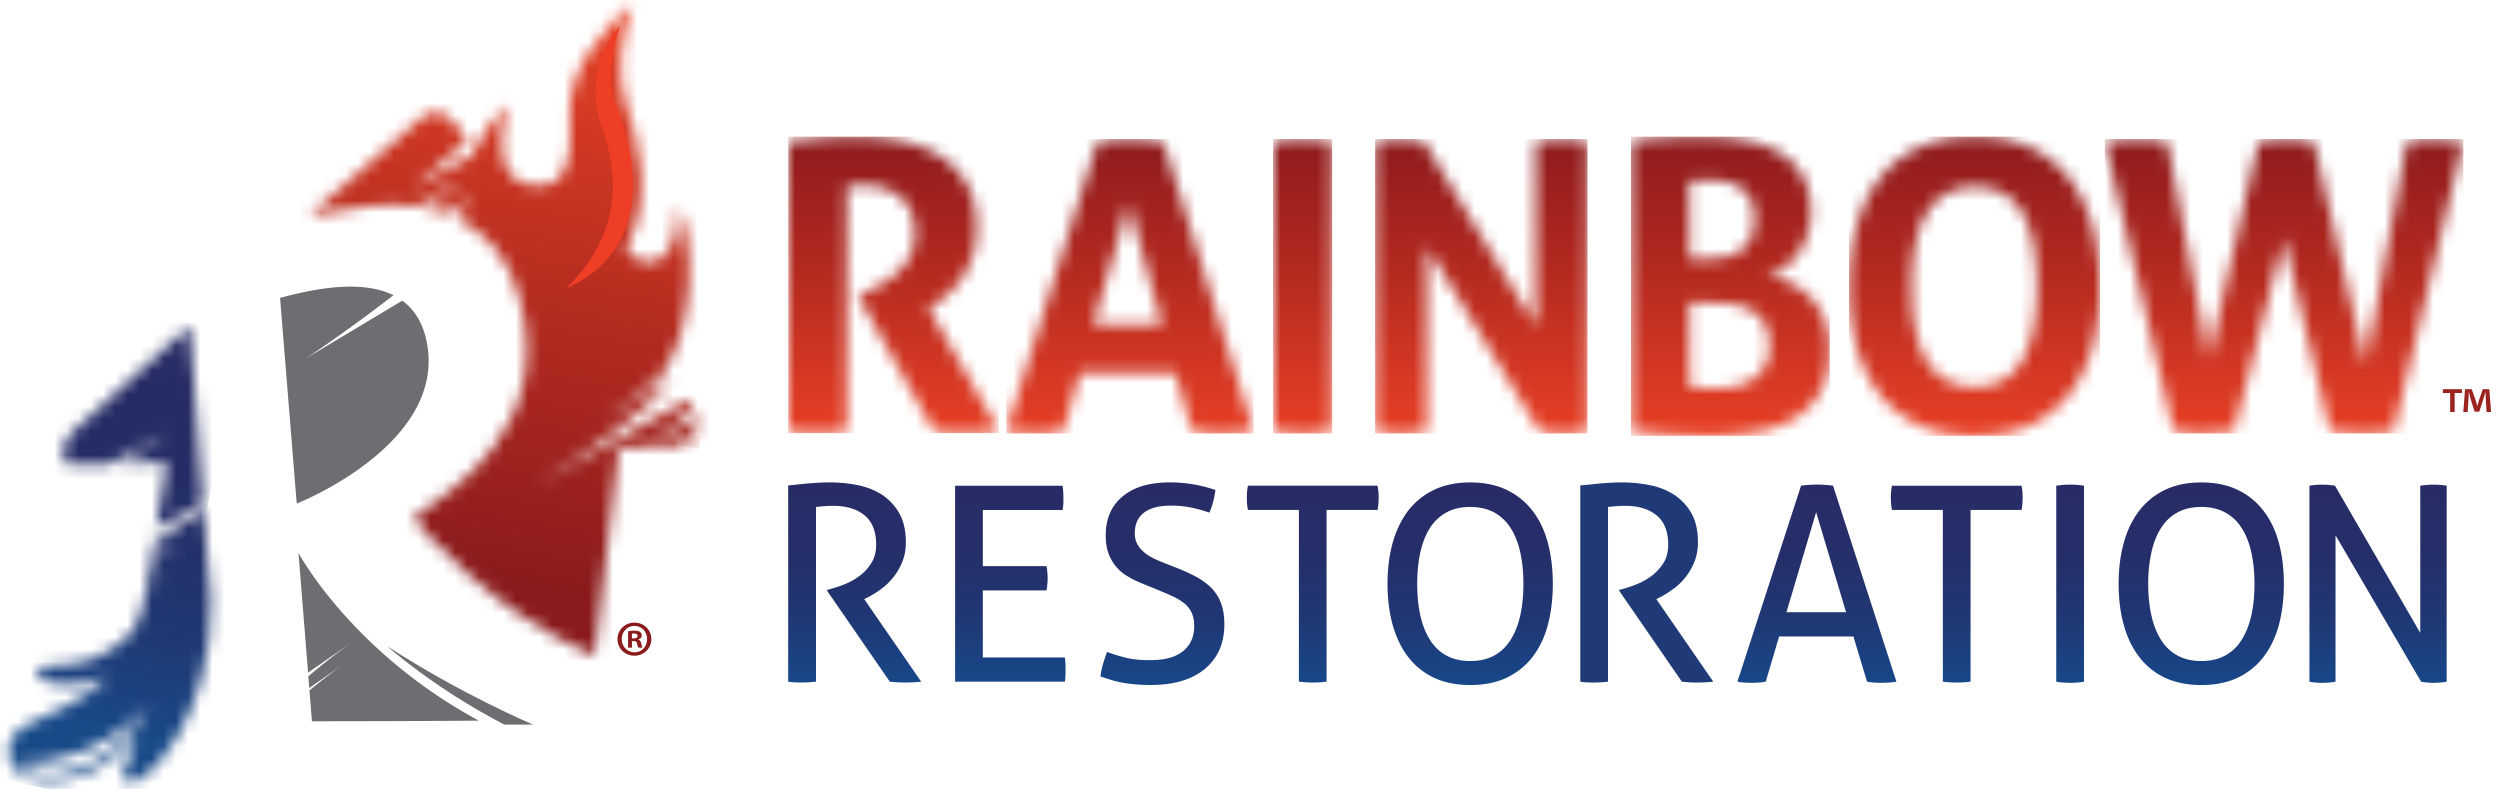
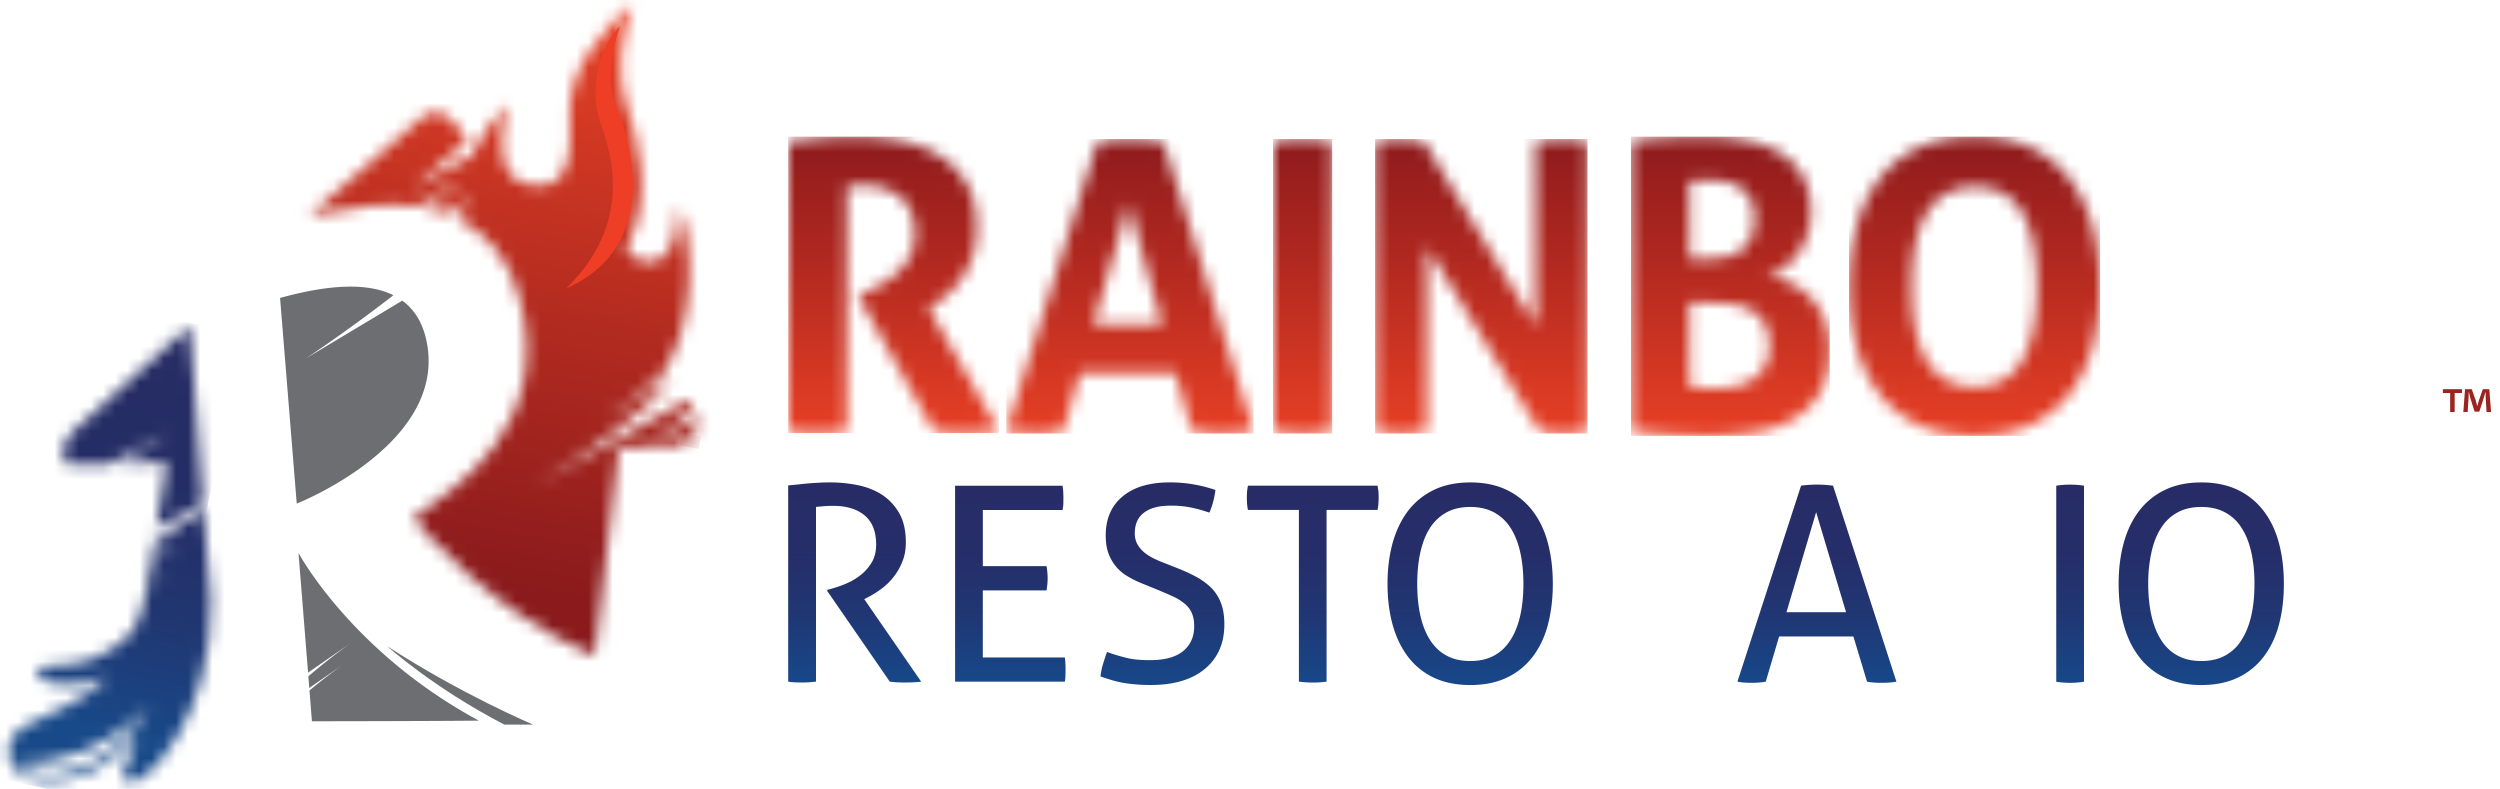
<svg xmlns="http://www.w3.org/2000/svg" fill="none" viewBox="0 0 206 65">
  <path fill="url(#a)" d="M64.948 39.996c.336-.026.628-.057.895-.085a22.384 22.384 0 0 1 1.622-.134c.284-.02.597-.026.938-.026.767 0 1.525.074 2.27.225.746.15 1.411.415 1.996.785a4.457 4.457 0 0 1 1.424 1.519c.363.634.548 1.44.548 2.412 0 .589-.091 1.12-.293 1.595a4.81 4.81 0 0 1-.738 1.28 5.08 5.08 0 0 1-1.017.976 7.55 7.55 0 0 1-1.114.688l-.267.137 4.693 6.8c-.41.051-.86.071-1.37.071-.408 0-.812-.02-1.215-.07l-5.159-7.478v-.088l.18-.046a9.694 9.694 0 0 0 1.275-.424 5.27 5.27 0 0 0 1.25-.71 3.84 3.84 0 0 0 .951-1.056c.25-.41.378-.91.378-1.496 0-1.078-.321-1.877-.949-2.403-.636-.524-1.497-.785-2.573-.785-.253 0-.492.002-.702.022-.216.017-.46.04-.733.066v14.397c-.168.017-.347.034-.548.051-.202.012-.395.02-.571.02a21.9 21.9 0 0 1-.588-.011 4.068 4.068 0 0 1-.585-.063V39.993l.002.003Z" />
  <path fill="url(#b)" d="M78.7 40.022h8.855c.048.298.07.63.07.99 0 .164-.005.335-.005.514a3.95 3.95 0 0 1-.065.498h-6.57v4.627h5.252c.023.151.048.313.062.487.02.168.026.341.026.503 0 .162-.006.336-.026.515-.017.18-.04.341-.062.495h-5.253v5.526h6.758c.046.299.06.629.06.987 0 .165-.003.338-.009.518a3.45 3.45 0 0 1-.05.489H78.7V40.02Z" />
  <path fill="url(#c)" d="M91.225 53.725c.489.18 1.009.336 1.549.47.54.139 1.198.202 1.977.202 1.224 0 2.141-.25 2.747-.754.599-.498.903-1.175.903-2.028 0-.418-.054-.78-.188-1.078a2.053 2.053 0 0 0-.576-.776 4.316 4.316 0 0 0-.952-.6c-.38-.177-.832-.367-1.335-.578l-1.278-.52a8.3 8.3 0 0 1-1.19-.595 3.59 3.59 0 0 1-.932-.796 3.66 3.66 0 0 1-.617-1.09c-.15-.412-.221-.901-.221-1.473 0-1.36.46-2.426 1.389-3.2.923-.776 2.227-1.16 3.9-1.16.722 0 1.4.063 2.043.182.644.117 1.212.27 1.707.45a7.058 7.058 0 0 1-.494 1.862 11.75 11.75 0 0 0-1.4-.398 8.116 8.116 0 0 0-1.808-.179c-.937 0-1.667.185-2.173.569-.514.381-.77.953-.77 1.718 0 .313.066.594.19.842.131.247.299.466.512.654.205.188.452.355.739.503.287.15.585.285.9.401l1.253.498c.602.239 1.13.49 1.594.748.46.267.855.572 1.193.919.329.358.579.768.747 1.248.173.478.253 1.041.253 1.687 0 1.536-.526 2.756-1.588 3.649-1.06.89-2.549 1.34-4.46 1.34a13.374 13.374 0 0 1-2.307-.18 9.24 9.24 0 0 1-.929-.224 28.227 28.227 0 0 1-.923-.296c.037-.33.1-.666.202-1.01.108-.341.215-.682.338-1.012" />
  <path fill="url(#d)" d="M107.026 42.021h-4.193a3.742 3.742 0 0 1-.074-.495 8.46 8.46 0 0 1-.019-.518c0-.167.008-.332.019-.503.017-.174.04-.333.074-.483h10.678c.026.15.049.312.071.469.012.168.02.33.02.498 0 .167-.011.34-.02.526a5.413 5.413 0 0 1-.071.503h-4.201v14.147a7.5 7.5 0 0 1-1.114.077c-.423 0-.809-.026-1.167-.077V42.018l-.003.003Z" />
  <path fill="url(#e)" d="M121.152 54.468c.753 0 1.4-.145 1.946-.438.539-.29.994-.711 1.352-1.272.363-.549.628-1.22.809-1.999.179-.776.27-1.661.27-2.648 0-.987-.091-1.857-.27-2.642-.178-.782-.446-1.454-.809-2a3.713 3.713 0 0 0-1.352-1.257c-.549-.29-1.193-.438-1.946-.438-.753 0-1.398.145-1.94.438a3.754 3.754 0 0 0-1.361 1.257c-.358.544-.625 1.218-.804 2-.179.785-.267 1.672-.267 2.642s.088 1.872.267 2.648c.179.776.446 1.45.804 2 .364.56.815.98 1.361 1.27.542.294 1.193.439 1.94.439Zm0 1.98c-1.162 0-2.176-.211-3.031-.62a5.782 5.782 0 0 1-2.119-1.733c-.554-.74-.975-1.618-1.256-2.64-.276-1.017-.415-2.132-.415-3.344 0-1.212.139-2.33.415-3.348.284-1.018.702-1.897 1.256-2.639a5.92 5.92 0 0 1 2.119-1.74c.855-.419 1.869-.632 3.031-.632 1.162 0 2.179.213 3.031.631a5.88 5.88 0 0 1 2.125 1.741c.559.742.98 1.624 1.244 2.64.267 1.018.4 2.13.4 3.347s-.136 2.327-.4 3.345c-.264 1.018-.685 1.9-1.244 2.64a5.773 5.773 0 0 1-2.125 1.731c-.85.41-1.858.62-3.031.62Z" />
-   <path fill="url(#f)" d="M130.222 39.997c.324-.026.628-.057.895-.086a25.836 25.836 0 0 1 1.616-.133c.284-.02.594-.026.943-.026.761 0 1.517.074 2.27.225a5.78 5.78 0 0 1 1.991.785 4.328 4.328 0 0 1 1.426 1.518c.367.635.548 1.44.548 2.412 0 .59-.099 1.12-.292 1.596a5.02 5.02 0 0 1-1.761 2.255c-.381.285-.75.507-1.105.689l-.273.136 4.693 6.8c-.407.052-.864.072-1.372.072-.409 0-.807-.02-1.216-.071l-5.156-7.478v-.088l.176-.045a9.894 9.894 0 0 0 1.276-.424c.451-.18.863-.418 1.252-.711a4.03 4.03 0 0 0 .952-1.056c.253-.409.372-.91.372-1.495 0-1.078-.312-1.878-.952-2.404-.636-.523-1.488-.785-2.57-.785a7.86 7.86 0 0 0-.705.023c-.213.017-.457.04-.73.065V56.17a9.631 9.631 0 0 1-1.119.07c-.179 0-.372-.005-.585-.01a3.986 3.986 0 0 1-.58-.063V39.994l.006.003Z" />
  <path fill="url(#g)" d="M147.204 50.446h4.911l-2.465-8.242-2.446 8.242Zm5.522 2h-6.127l-1.102 3.723a7.384 7.384 0 0 1-.583.076c-.193.012-.386.02-.582.02-.21 0-.418-.011-.619-.02a4.175 4.175 0 0 1-.549-.076l5.244-16.15c.199-.025.409-.048.637-.065.224-.017.454-.023.696-.023.207 0 .426.006.644.023.225.017.438.04.657.065l5.224 16.15a6.392 6.392 0 0 1-.603.076c-.227.012-.446.02-.653.02-.207 0-.392-.011-.591-.02a4.895 4.895 0 0 1-.576-.076l-1.123-3.723h.006Z" />
-   <path fill="url(#h)" d="M160.091 42.021h-4.195a4.908 4.908 0 0 1-.068-.495c-.012-.18-.026-.35-.026-.518a5.714 5.714 0 0 1 .094-.986h10.678c.031.15.054.312.071.469.011.168.02.33.02.498 0 .167-.012.34-.02.526-.017.187-.04.358-.071.503h-4.199v14.147a7.588 7.588 0 0 1-1.119.077 8.41 8.41 0 0 1-1.165-.077V42.018v.003Z" />
  <path fill="url(#i)" d="M169.441 40.022a6.782 6.782 0 0 1 1.139-.088 6.772 6.772 0 0 1 1.142.088v16.15a5.797 5.797 0 0 1-.549.07c-.19.014-.383.026-.596.026-.196 0-.392-.012-.594-.026a4.536 4.536 0 0 1-.548-.07v-16.15h.006Z" />
  <path fill="url(#j)" d="M181.39 54.468c.747 0 1.401-.145 1.938-.438a3.541 3.541 0 0 0 1.357-1.272c.364-.549.631-1.22.813-1.999.182-.776.27-1.661.27-2.648 0-.987-.088-1.857-.27-2.642-.179-.782-.449-1.454-.813-2a3.57 3.57 0 0 0-1.357-1.257c-.537-.29-1.191-.438-1.938-.438-.747 0-1.395.145-1.937.438a3.638 3.638 0 0 0-1.358 1.257c-.361.544-.631 1.218-.807 2a11.941 11.941 0 0 0-.275 2.642c0 .97.096 1.872.275 2.648.176.776.446 1.45.807 2 .352.56.813.98 1.358 1.27.54.294 1.187.439 1.937.439Zm0 1.98c-1.164 0-2.173-.211-3.031-.62a5.716 5.716 0 0 1-2.116-1.733c-.563-.74-.98-1.618-1.253-2.64-.281-1.017-.415-2.132-.415-3.344 0-1.212.137-2.33.415-3.348.276-1.018.693-1.897 1.253-2.639a5.85 5.85 0 0 1 2.116-1.74c.858-.419 1.864-.632 3.031-.632 1.168 0 2.176.213 3.031.631a5.84 5.84 0 0 1 2.119 1.741c.563.742.981 1.624 1.248 2.64.269 1.018.403 2.13.403 3.347s-.134 2.327-.403 3.345c-.267 1.018-.688 1.9-1.248 2.64a5.761 5.761 0 0 1-2.119 1.731c-.855.41-1.863.62-3.031.62Z" />
-   <path fill="url(#k)" d="M190.297 40.022a6.443 6.443 0 0 1 2.108 0l7.025 12.13v-12.13c.179-.028.364-.048.557-.065a6.729 6.729 0 0 1 1.102 0 7.6 7.6 0 0 1 .517.065v16.15a4.94 4.94 0 0 1-.531.07 7.227 7.227 0 0 1-.526.026 6.97 6.97 0 0 1-.528-.025 4.33 4.33 0 0 1-.523-.071l-7.05-12.063v12.063a4.524 4.524 0 0 1-.529.07 7.2 7.2 0 0 1-.551.026c-.187 0-.381-.011-.571-.025a3.778 3.778 0 0 1-.5-.071v-16.15Z" />
  <mask id="l" width="19" height="25" x="64" y="11" maskUnits="userSpaceOnUse" style="mask-type:luminance">
    <path fill="#fff" d="M67.677 11.376c-.849.077-1.764.17-2.73.281V35.52c.435.068.87.114 1.287.131.42.026.819.034 1.196.034.378 0 .762-.014 1.16-.048.397-.034.792-.074 1.192-.117V15.375a8.2 8.2 0 0 1 1.324-.1c1.261 0 2.293.324 3.085.979.796.654 1.193 1.675 1.193 3.071 0 .706-.145 1.323-.429 1.84-.29.524-.639.965-1.048 1.329a7.25 7.25 0 0 1-1.272.913c-.447.241-.819.443-1.128.597l-.799.398 6.233 11.087c.818.134 1.645.196 2.483.196.508 0 1.008-.023 1.497-.063.483-.048.946-.09 1.392-.133l-5.804-10.091.563-.364a8.334 8.334 0 0 0 1.124-.88 7.494 7.494 0 0 0 1.114-1.31c.341-.51.622-1.101.844-1.775.219-.677.33-1.456.33-2.341 0-1.485-.29-2.705-.878-3.669a6.604 6.604 0 0 0-2.304-2.29c-.95-.566-2.014-.958-3.199-1.18a19.736 19.736 0 0 0-3.593-.333c-1.043 0-1.986.04-2.838.117" />
  </mask>
  <g mask="url(#l)">
    <path fill="url(#m)" d="M82.316 11.259H64.948v24.429h17.368v-24.43Z" />
  </g>
  <mask id="n" width="22" height="25" x="82" y="11" maskUnits="userSpaceOnUse" style="mask-type:luminance">
    <path fill="#fff" d="m92.99 16.702 2.75 10.026h-5.633l2.883-10.026Zm-1.227-5.196c-.418.037-.858.082-1.32.15l-7.53 23.864c.796.131 1.6.2 2.423.2.728 0 1.492-.066 2.287-.2l1.36-4.778h7.89L98.2 35.52c.796.131 1.61.2 2.454.2.844 0 1.742-.066 2.648-.2l-7.457-23.862a30.684 30.684 0 0 0-1.392-.151 17.303 17.303 0 0 0-2.687 0" />
  </mask>
  <g mask="url(#n)">
    <path fill="url(#o)" d="M103.302 11.458H82.914v24.264h20.388V11.458Z" />
  </g>
  <mask id="p" width="6" height="25" x="104" y="11" maskUnits="userSpaceOnUse" style="mask-type:luminance">
    <path fill="#fff" d="M104.896 11.656V35.52a15.5 15.5 0 0 0 2.454.2c.773 0 1.579-.066 2.417-.2V11.657a15.593 15.593 0 0 0-2.451-.202c-.795 0-1.605.068-2.423.201" />
  </mask>
  <g mask="url(#p)">
    <path fill="url(#q)" d="M109.773 11.458h-4.874v24.264h4.874V11.458Z" />
  </g>
  <mask id="r" width="18" height="25" x="113" y="11" maskUnits="userSpaceOnUse" style="mask-type:luminance">
    <path fill="#fff" d="M126.53 11.656V26.86l-9.215-15.203a11.022 11.022 0 0 0-2.057-.201c-.616 0-1.269.068-1.951.201V35.52a11.547 11.547 0 0 0 4.275 0V20.354l9.286 15.165c.73.131 1.404.2 2.02.2.574 0 1.216-.066 1.926-.2V11.657a9.765 9.765 0 0 0-1.994-.202c-.727 0-1.489.068-2.29.201Z" />
  </mask>
  <g mask="url(#r)">
    <path fill="url(#s)" d="M130.811 11.458h-17.504v24.264h17.504V11.458Z" />
  </g>
  <mask id="t" width="17" height="25" x="134" y="11" maskUnits="userSpaceOnUse" style="mask-type:luminance">
    <path fill="#fff" d="M140.277 31.973c-.412-.025-.77-.054-1.08-.102v-6.906h1.986c.687 0 1.31.057 1.878.168.562.11 1.048.304 1.457.58.409.273.724.643.943 1.095.222.455.335 1.024.335 1.712 0 .729-.147 1.32-.431 1.775a3.132 3.132 0 0 1-1.097 1.061c-.44.256-.92.427-1.423.515-.512.088-.997.13-1.457.13a22.6 22.6 0 0 1-1.111-.03m-1.08-17.029c.421-.065.938-.1 1.56-.1.44 0 .886.04 1.341.117.454.077.86.23 1.227.464.361.233.662.552.895.961.233.41.346.936.346 1.576s-.096 1.214-.298 1.644a2.486 2.486 0 0 1-.827 1.03 3.234 3.234 0 0 1-1.241.531 7.54 7.54 0 0 1-1.545.151h-1.458v-6.374Zm-2.352-3.584c-.932.066-1.75.157-2.454.265V35.52c1.258.156 2.389.259 3.38.316.995.056 1.997.082 3.017.082a22.93 22.93 0 0 0 3.795-.298c1.205-.197 2.262-.564 3.182-1.093a5.984 5.984 0 0 0 2.19-2.175c.537-.913.813-2.097.813-3.533 0-1.064-.179-1.971-.529-2.722-.358-.754-.801-1.368-1.326-1.843a5.76 5.76 0 0 0-1.725-1.078c-.616-.239-1.179-.395-1.69-.463a3.27 3.27 0 0 0 1.361-.547 5.308 5.308 0 0 0 1.19-1.129 5.45 5.45 0 0 0 .844-1.59 5.949 5.949 0 0 0 .318-1.976c0-1.192-.233-2.19-.699-2.987a5.315 5.315 0 0 0-1.9-1.908c-.813-.472-1.753-.81-2.838-1.013a19.116 19.116 0 0 0-3.452-.298 50.26 50.26 0 0 0-3.477.1" />
  </mask>
  <g mask="url(#t)">
    <path fill="url(#u)" d="M150.768 11.259h-16.377v24.659h16.377v-24.66Z" />
  </g>
  <mask id="v" width="22" height="25" x="152" y="11" maskUnits="userSpaceOnUse" style="mask-type:luminance">
    <path fill="#fff" d="M157.529 23.637c0-5.486 1.735-8.228 5.21-8.228 1.741 0 3.031.685 3.86 2.056.83 1.374 1.242 3.43 1.242 6.172 0 5.49-1.711 8.234-5.139 8.234-3.429 0-5.173-2.742-5.173-8.234Zm.531-11.45c-1.304.62-2.375 1.484-3.213 2.59-.841 1.107-1.466 2.418-1.875 3.931-.409 1.516-.61 3.16-.61 4.93 0 1.768.198 3.404.61 4.897.409 1.496 1.034 2.784 1.875 3.882.838 1.095 1.906 1.954 3.213 2.574 1.304.617 2.852.927 4.642.927 1.789 0 3.335-.31 4.641-.927a8.692 8.692 0 0 0 3.213-2.574c.841-1.098 1.466-2.389 1.872-3.882.412-1.493.614-3.126.614-4.898 0-1.772-.205-3.413-.614-4.929-.406-1.51-1.034-2.824-1.872-3.93a8.65 8.65 0 0 0-3.213-2.592c-1.306-.62-2.852-.93-4.641-.93-1.79 0-3.335.31-4.642.93Z" />
  </mask>
  <g mask="url(#v)">
    <path fill="url(#w)" d="M173.048 11.259h-20.683v24.659h20.683v-24.66Z" />
  </g>
  <mask id="x" width="30" height="25" x="173" y="11" maskUnits="userSpaceOnUse" style="mask-type:luminance">
-     <path fill="#fff" d="m198.337 11.658-3.414 18.421-4.281-18.422a12.698 12.698 0 0 0-2.153-.201c-.395 0-.787.017-1.162.05a23.08 23.08 0 0 0-1.227.152l-4.108 17.955-3.412-17.956a7.48 7.48 0 0 0-1.216-.165 21.767 21.767 0 0 0-1.21-.036 16.47 16.47 0 0 0-2.718.202l5.67 23.862c.795.131 1.537.2 2.224.2.483 0 .932-.023 1.341-.066a44.57 44.57 0 0 1 1.409-.13l4.11-15.9 3.813 15.9c.997.13 1.911.198 2.749.198.838 0 1.691-.065 2.489-.199l5.735-23.863c-.4-.045-.807-.088-1.23-.133a11.844 11.844 0 0 0-1.289-.069c-.733 0-1.441.069-2.122.202" />
-   </mask>
+     </mask>
  <g mask="url(#x)">
    <path fill="url(#y)" d="M202.978 11.458h-29.54v24.264h29.54V11.458Z" />
  </g>
  <path fill="#9B2320" d="M202.865 32.072v.31h-.6v1.567h-.372v-1.567h-.599v-.31h1.574-.003Zm2.028 1.877-.068-1.103c-.006-.145-.006-.324-.014-.523h-.02c-.048.164-.102.386-.159.557l-.338 1.044h-.387l-.338-1.07a32.774 32.774 0 0 0-.13-.531h-.02c0 .173-.006.352-.014.523l-.069 1.103h-.358l.14-1.877h.556l.324.919c.04.145.077.282.125.475h.006l.131-.47.323-.924h.537l.145 1.877h-.372Z" />
  <mask id="z" width="33" height="55" x="25" y="0" maskUnits="userSpaceOnUse" style="mask-type:luminance">
    <path fill="#fff" d="M46.955 9.93c.307 3.48-.574 5.188-2.198 5.34-4.202.392-3.543-4.153-2.935-6.685-1.23 1.184-2.258 2.819-3.04 4.304-.735.19-4.306 2.446-4.823 2.693.699-.526 4.04-3.54 4.52-3.99 0 0-1.796-3.462-3.611-1.997-1.61 1.297-9.397 8.163-9.397 8.163 4.255-.8 6.383-1.095 8.942-.74 1.245-.759 2.404-1.476 3.364-2.053-.16.353-.307.444-.64.782-.806.53-1.297.822-2.076 1.38.531.096 1.065.224 1.594.398.471-.288 1.616-.89 1.963-1.124-.088.299-.145.376-.287.85-.313.18-.617.362-.93.544 2.796 1.539 4.56 3.37 5.486 7.062 2.625 10.478-5.496 15.413-8.843 17.836.793.976 6.613 7.873 14.96 11.334l1.99-17.128 5.051-.168c1.301-1.097 1.935-1.956 1.466-2.366 0 0-1.696.964-4.201 2.378 1.466-1.061 2.78-2.145 3.846-3.188l-.528-.6c-2.758 1.567-7.81 4.414-12.496 6.99 4.44-2.71 9.598-6.356 11.314-8.785 0 0-2.883 1.732-5.713 3.333 2.222-1.456 4.026-2.787 4.932-3.786 2.78-4.269 2.491-11.302 1.17-13.626.054 6.2-3.88 4.662-4.204 3.305 2.281-4.164.827-9.227.011-11.621-.826-2.432-.633-5.242.48-8.416-1.829 1.555-5.545 5.108-5.17 9.579" />
  </mask>
  <g mask="url(#z)">
    <path fill="url(#A)" d="M26.53-5.426 15.954 52.277l40.966 7.528L67.498 2.102 26.531-5.426Z" />
  </g>
  <mask id="B" width="2" height="2" x="56" y="35" maskUnits="userSpaceOnUse" style="mask-type:luminance">
    <path fill="#fff" d="m56.157 36.734.909-.034c.252-.227.428-.509.55-.796-.34.196-.837.478-1.46.83Z" />
  </mask>
  <g mask="url(#B)">
    <path fill="url(#C)" d="m56.201 35.644-.195 1.063 1.562.287.195-1.063-1.562-.287Z" />
  </g>
  <mask id="D" width="12" height="18" x="5" y="26" maskUnits="userSpaceOnUse" style="mask-type:luminance">
    <path fill="#fff" d="M6.026 35.537c-.502.438-.787 1.01-.832 1.556.165-.08.321-.168.486-.25-.165.096-.324.196-.494.292-.026.433.082.848.357 1.164l3.495-.043c1.522-.805 3.173-1.675 4.812-2.551-1.475.921-2.736 1.778-3.668 2.511l3.568-.113-.903 5.463c1.227-.643 2.537-1.33 3.877-2.036l-1.079-14.716-9.624 8.72.005.003Z" />
  </mask>
  <g mask="url(#D)">
    <path fill="url(#E)" d="M5.628 24.535 1.864 42.89l14.396 2.96 3.763-18.355-14.394-2.959Z" />
  </g>
  <mask id="F" width="18" height="24" x="0" y="41" maskUnits="userSpaceOnUse" style="mask-type:luminance">
    <path fill="#fff" d="M12.362 58.188c-1.475 2.063-2.887 4.102-6.051 5.225-.943.333-1.719.455-2.35.455-1.843 0-2.462-1.055-2.462-1.055.136.023.392.046.747.046 1.767 0 5.99-.572 10.116-4.67Zm.278-13.37-.199 1.212c.75-.393 1.625-.85 2.62-1.374-.978.6-1.878 1.166-2.671 1.7l-.313 1.895c.586-.302 1.236-.646 1.952-1.018-.682.398-1.346.799-1.974 1.18 0 0-.296 2.94-1.565 4.09-3.935 3.558-7.179 1.516-7.403 2.972-.071.464.892.922 2.431.922.946 0 2.108-.174 3.384-.626 0 0-1.554 1.76-6.64 3.953-.883.382-1.422 1.147-1.527 1.952v.588c.133.984.951 1.894 2.61 2.085H4.71c.36-.034.741-.094 1.153-.188 1.966-.438 3.994-1.905 5.335-3.475.179.074-.196.805-.31 1.163-.28.87-.997 2.008-.707 2.5h1.122c2.344-1.254 7.403-7.819 5.747-18.806-.071-.808-.29-3.663-.29-3.663-1.523.995-2.934 1.982-4.116 2.935" />
  </mask>
  <g mask="url(#F)">
    <path fill="url(#G)" d="M1.461 38.336-3.685 63.44l21.663 4.452 5.146-25.103-21.663-4.452Z" />
  </g>
  <path fill="#EE3E25" d="M51.087 2.155s-1.435 3.843-.327 6.536c1.037 2.48 3.994 11.5-4.116 15.077 6.195-6.01 3.198-12.392 2.707-14.041-.727-2.464.003-5.91 1.736-7.572Z" />
  <path fill="#6D6E71" d="m24.595 45.555.79 9.87 3.496-2.432a54.272 54.272 0 0 0-3.474 2.736l.077.961 2.733-1.9a53.368 53.368 0 0 0-2.716 2.102l.202 2.54s9.368-.006 13.752-.051c-10.508-5.672-14.863-13.826-14.863-13.826m10.626-17.057c-.285-1.786-1.037-2.97-2.069-3.726l-7.91 4.741a131.002 131.002 0 0 0 7.178-5.185c-2.68-1.334-6.63-.511-9.34.22l1.374 16.948s12.087-4.758 10.767-13" />
  <path fill="#6D6E71" d="M31.917 53.254s3.744 3.393 9.639 6.453h2.369s-5.895-2.483-12.008-6.453Z" />
-   <path fill="#8A1A1C" d="M52.074 52.605h.148c.173 0 .315-.06.315-.199 0-.125-.09-.204-.29-.204a.991.991 0 0 0-.176.014v.39h.003Zm-.005.763h-.316v-1.351c.125-.026.299-.049.523-.049.256 0 .372.04.471.108a.37.37 0 0 1 .131.29c0 .157-.116.274-.278.322v.017c.13.043.204.148.244.333.043.205.068.29.102.33h-.34c-.04-.052-.066-.168-.106-.325-.025-.15-.108-.216-.28-.216h-.149v.538l-.002.003Zm.204-1.79c-.596 0-1.042.49-1.042 1.087 0 .598.446 1.084 1.06 1.084.593.005 1.03-.478 1.03-1.084 0-.606-.437-1.086-1.042-1.086h-.009.003Zm.017-.272c.779 0 1.38.605 1.38 1.36 0 .753-.604 1.364-1.391 1.364s-1.395-.594-1.395-1.365c0-.77.62-1.36 1.395-1.36h.011Z" />
  <defs>
    <linearGradient id="a" x1="70.425" x2="70.425" y1="56.242" y2="39.752" gradientUnits="userSpaceOnUse">
      <stop stop-color="#184889" />
      <stop offset=".03" stop-color="#184687" />
      <stop offset=".33" stop-color="#203774" />
      <stop offset=".65" stop-color="#252E69" />
      <stop offset="1" stop-color="#272C66" />
    </linearGradient>
    <linearGradient id="b" x1="83.251" x2="83.251" y1="56.171" y2="40.022" gradientUnits="userSpaceOnUse">
      <stop stop-color="#184889" />
      <stop offset=".03" stop-color="#184687" />
      <stop offset=".33" stop-color="#203774" />
      <stop offset=".65" stop-color="#252E69" />
      <stop offset="1" stop-color="#272C66" />
    </linearGradient>
    <linearGradient id="c" x1="95.785" x2="95.785" y1="56.447" y2="39.749" gradientUnits="userSpaceOnUse">
      <stop stop-color="#184889" />
      <stop offset=".03" stop-color="#184687" />
      <stop offset=".33" stop-color="#203774" />
      <stop offset=".65" stop-color="#252E69" />
      <stop offset="1" stop-color="#272C66" />
    </linearGradient>
    <linearGradient id="d" x1="108.171" x2="108.171" y1="56.245" y2="40.022" gradientUnits="userSpaceOnUse">
      <stop stop-color="#184889" />
      <stop offset=".03" stop-color="#184687" />
      <stop offset=".33" stop-color="#203774" />
      <stop offset=".65" stop-color="#252E69" />
      <stop offset="1" stop-color="#272C66" />
    </linearGradient>
    <linearGradient id="e" x1="121.143" x2="121.143" y1="56.447" y2="39.752" gradientUnits="userSpaceOnUse">
      <stop stop-color="#184889" />
      <stop offset=".03" stop-color="#184687" />
      <stop offset=".33" stop-color="#203774" />
      <stop offset=".65" stop-color="#252E69" />
      <stop offset="1" stop-color="#272C66" />
    </linearGradient>
    <linearGradient id="f" x1="135.696" x2="135.696" y1="-5.425" y2="-5.425" gradientUnits="userSpaceOnUse">
      <stop stop-color="#184889" />
      <stop offset=".03" stop-color="#184687" />
      <stop offset=".33" stop-color="#203774" />
      <stop offset=".65" stop-color="#252E69" />
      <stop offset="1" stop-color="#272C66" />
    </linearGradient>
    <linearGradient id="g" x1="149.718" x2="149.718" y1="56.265" y2="39.934" gradientUnits="userSpaceOnUse">
      <stop stop-color="#184889" />
      <stop offset=".03" stop-color="#184687" />
      <stop offset=".33" stop-color="#203774" />
      <stop offset=".65" stop-color="#252E69" />
      <stop offset="1" stop-color="#272C66" />
    </linearGradient>
    <linearGradient id="h" x1="161.236" x2="161.236" y1="56.245" y2="40.022" gradientUnits="userSpaceOnUse">
      <stop stop-color="#184889" />
      <stop offset=".03" stop-color="#184687" />
      <stop offset=".33" stop-color="#203774" />
      <stop offset=".65" stop-color="#252E69" />
      <stop offset="1" stop-color="#272C66" />
    </linearGradient>
    <linearGradient id="i" x1="170.585" x2="170.585" y1="56.265" y2="39.934" gradientUnits="userSpaceOnUse">
      <stop stop-color="#184889" />
      <stop offset=".03" stop-color="#184687" />
      <stop offset=".33" stop-color="#203774" />
      <stop offset=".65" stop-color="#252E69" />
      <stop offset="1" stop-color="#272C66" />
    </linearGradient>
    <linearGradient id="j" x1="181.382" x2="181.382" y1="56.447" y2="39.752" gradientUnits="userSpaceOnUse">
      <stop stop-color="#184889" />
      <stop offset=".03" stop-color="#184687" />
      <stop offset=".33" stop-color="#203774" />
      <stop offset=".65" stop-color="#252E69" />
      <stop offset="1" stop-color="#272C66" />
    </linearGradient>
    <linearGradient id="k" x1="195.95" x2="195.95" y1="56.265" y2="39.934" gradientUnits="userSpaceOnUse">
      <stop stop-color="#184889" />
      <stop offset=".03" stop-color="#184687" />
      <stop offset=".33" stop-color="#203774" />
      <stop offset=".65" stop-color="#252E69" />
      <stop offset="1" stop-color="#272C66" />
    </linearGradient>
    <linearGradient id="m" x1="73.065" x2="73.065" y1="10.299" y2="35.974" gradientUnits="userSpaceOnUse">
      <stop stop-color="#8A191C" />
      <stop offset=".48" stop-color="#B52A20" />
      <stop offset="1" stop-color="#E84025" />
    </linearGradient>
    <linearGradient id="o" x1="92.558" x2="92.558" y1="10.302" y2="35.977" gradientUnits="userSpaceOnUse">
      <stop stop-color="#8A191C" />
      <stop offset=".48" stop-color="#B52A20" />
      <stop offset="1" stop-color="#E84025" />
    </linearGradient>
    <linearGradient id="q" x1="106.777" x2="106.777" y1="10.302" y2="35.977" gradientUnits="userSpaceOnUse">
      <stop stop-color="#8A191C" />
      <stop offset=".48" stop-color="#B52A20" />
      <stop offset="1" stop-color="#E84025" />
    </linearGradient>
    <linearGradient id="s" x1="121.5" x2="121.5" y1="10.302" y2="35.977" gradientUnits="userSpaceOnUse">
      <stop stop-color="#8A191C" />
      <stop offset=".48" stop-color="#B52A20" />
      <stop offset="1" stop-color="#E84025" />
    </linearGradient>
    <linearGradient id="u" x1="142.093" x2="142.093" y1="10.31" y2="35.985" gradientUnits="userSpaceOnUse">
      <stop stop-color="#8A191C" />
      <stop offset=".48" stop-color="#B52A20" />
      <stop offset="1" stop-color="#E84025" />
    </linearGradient>
    <linearGradient id="w" x1="162.178" x2="162.178" y1="10.31" y2="35.985" gradientUnits="userSpaceOnUse">
      <stop stop-color="#8A191C" />
      <stop offset=".48" stop-color="#B52A20" />
      <stop offset="1" stop-color="#E84025" />
    </linearGradient>
    <linearGradient id="y" x1="187.657" x2="187.657" y1="10.302" y2="35.977" gradientUnits="userSpaceOnUse">
      <stop stop-color="#8A191C" />
      <stop offset=".48" stop-color="#B52A20" />
      <stop offset="1" stop-color="#E84025" />
    </linearGradient>
    <linearGradient id="A" x1="37.555" x2="46.598" y1="47.787" y2="-1.425" gradientUnits="userSpaceOnUse">
      <stop stop-color="#8A1A1C" />
      <stop offset=".48" stop-color="#B52C20" />
      <stop offset="1" stop-color="#E84225" />
    </linearGradient>
    <linearGradient id="C" x1="54.584" x2="63.637" y1="51.27" y2="2.002" gradientUnits="userSpaceOnUse">
      <stop stop-color="#8A1A1C" />
      <stop offset=".48" stop-color="#B52C20" />
      <stop offset="1" stop-color="#E84225" />
    </linearGradient>
    <linearGradient id="E" x1="11.736" x2="5.377" y1="31.105" y2="62.046" gradientUnits="userSpaceOnUse">
      <stop stop-color="#262C64" />
      <stop offset=".35" stop-color="#242E67" />
      <stop offset=".66" stop-color="#203772" />
      <stop offset=".96" stop-color="#194685" />
      <stop offset="1" stop-color="#184988" />
    </linearGradient>
    <linearGradient id="G" x1="13.419" x2="7.842" y1="32.805" y2="59.943" gradientUnits="userSpaceOnUse">
      <stop stop-color="#262C64" />
      <stop offset=".35" stop-color="#242E67" />
      <stop offset=".66" stop-color="#203772" />
      <stop offset=".96" stop-color="#194685" />
      <stop offset="1" stop-color="#184988" />
    </linearGradient>
  </defs>
</svg>